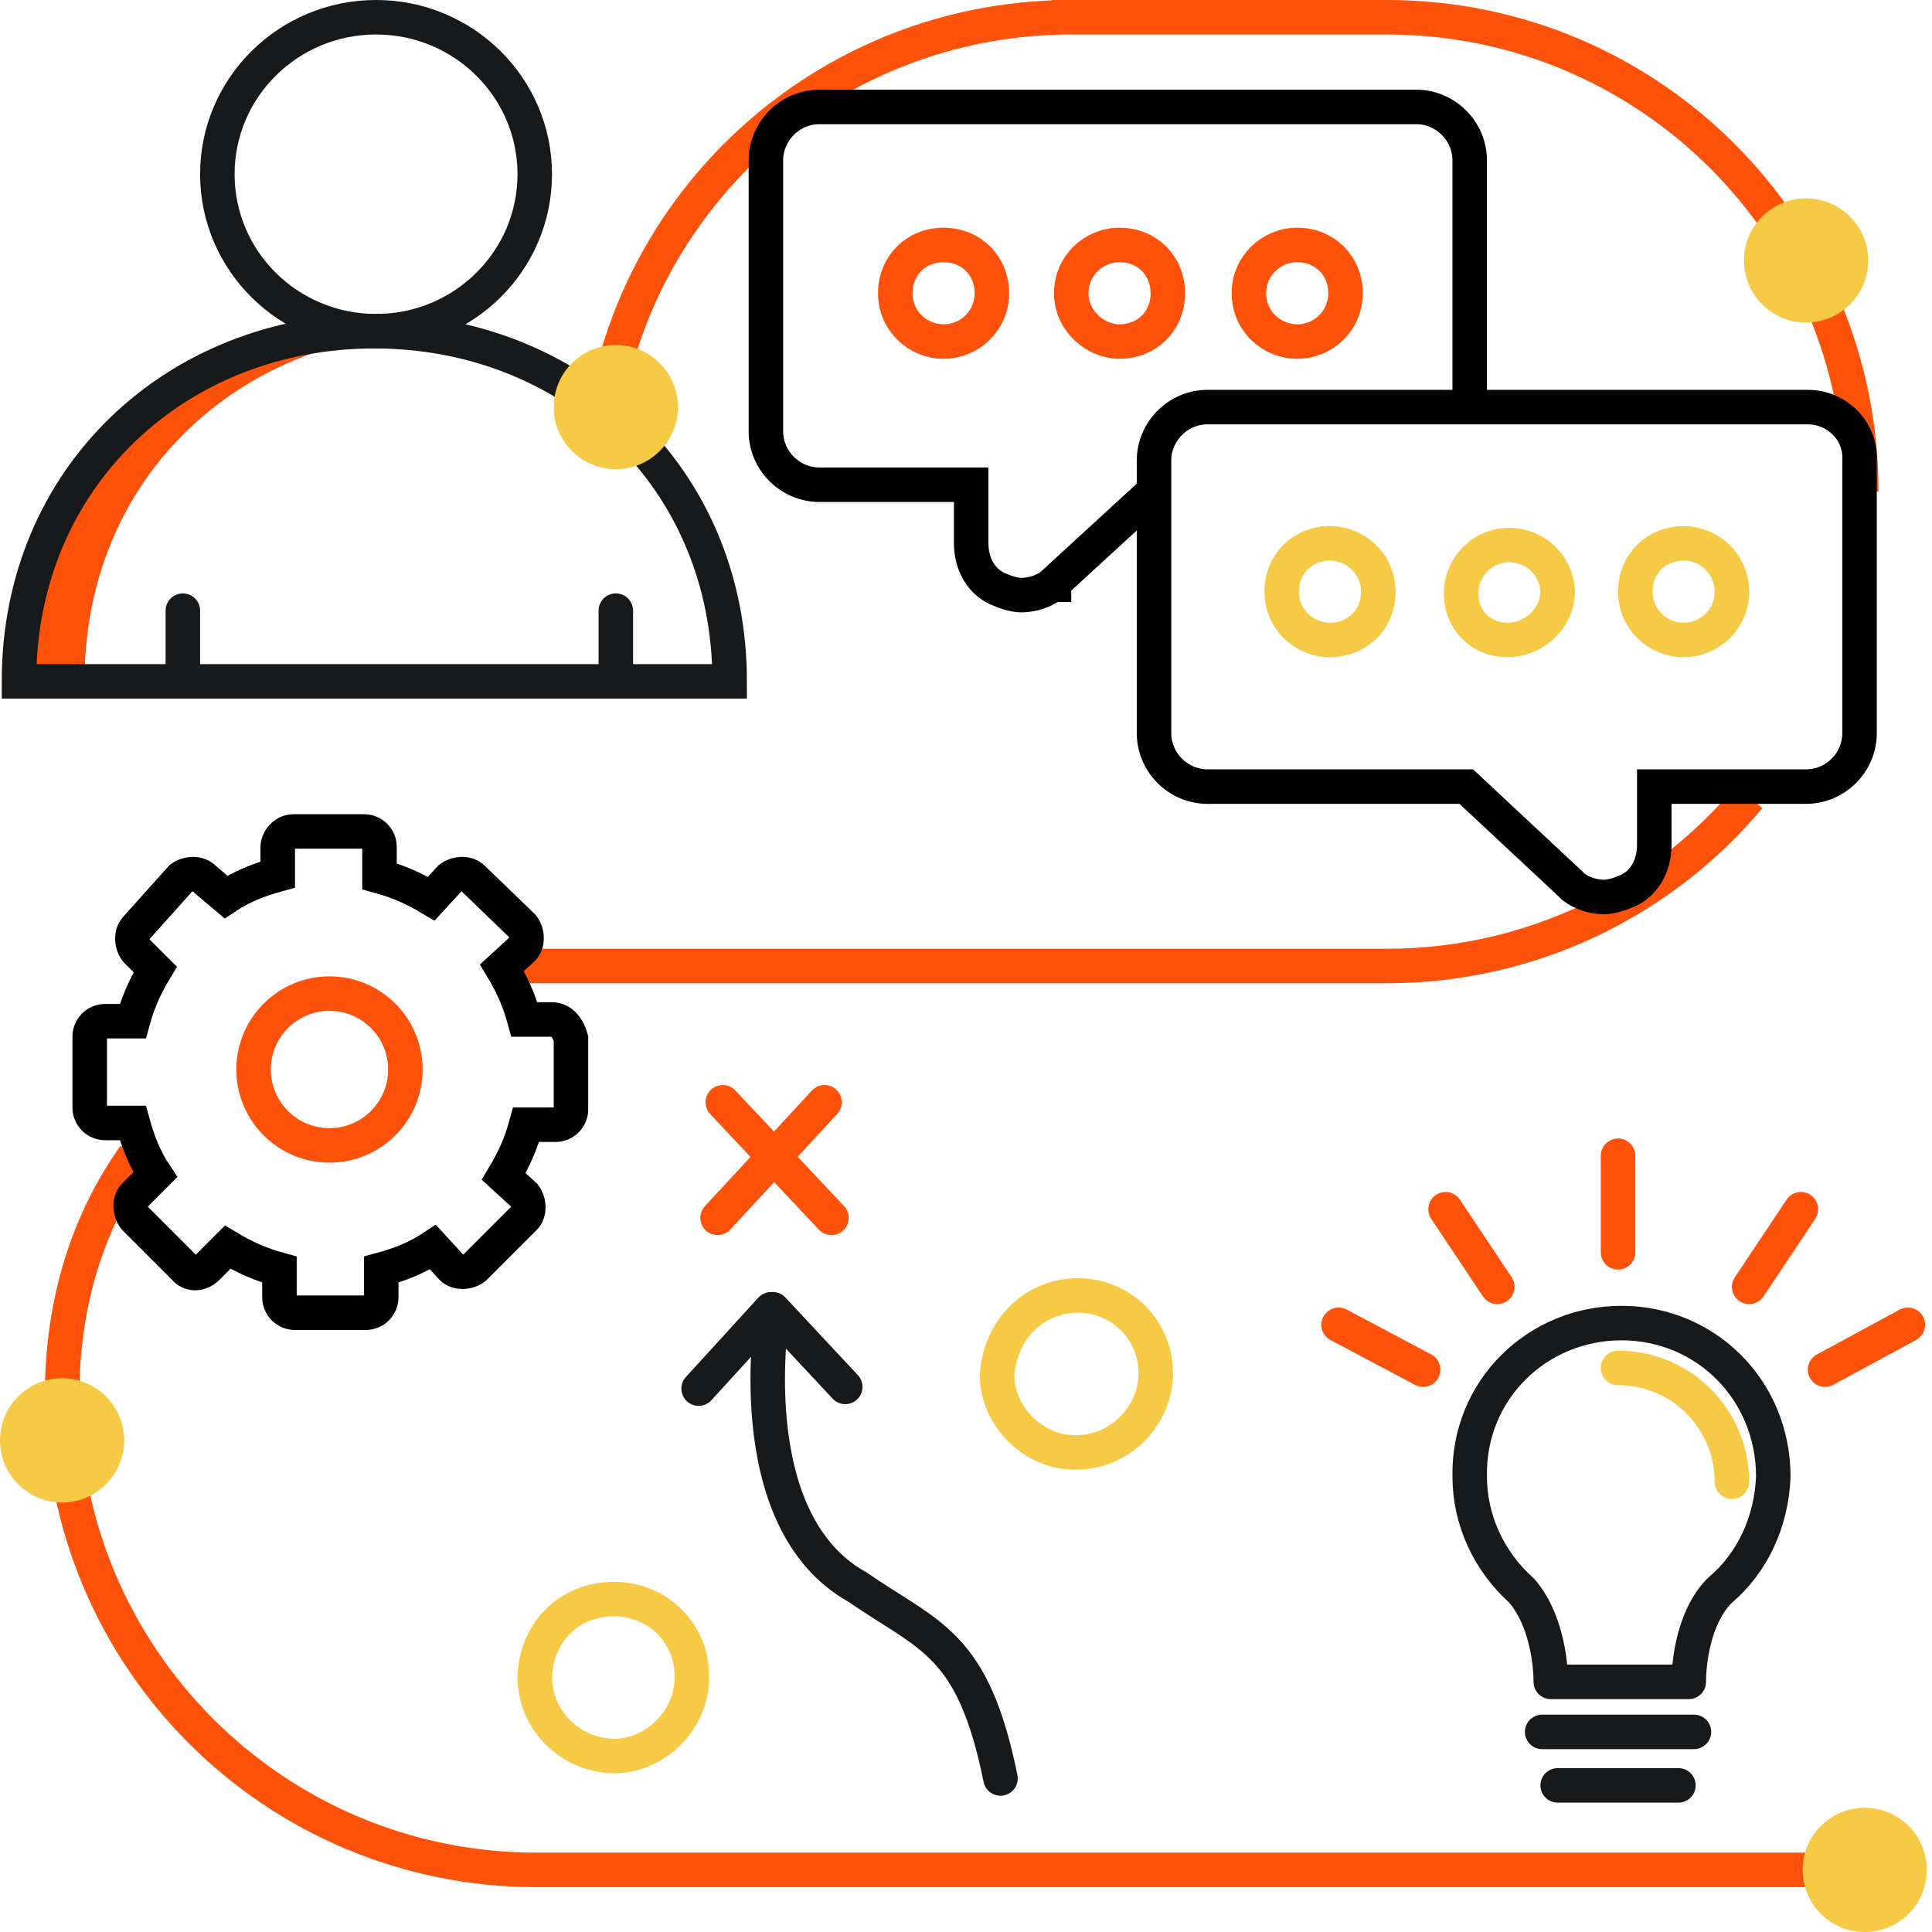
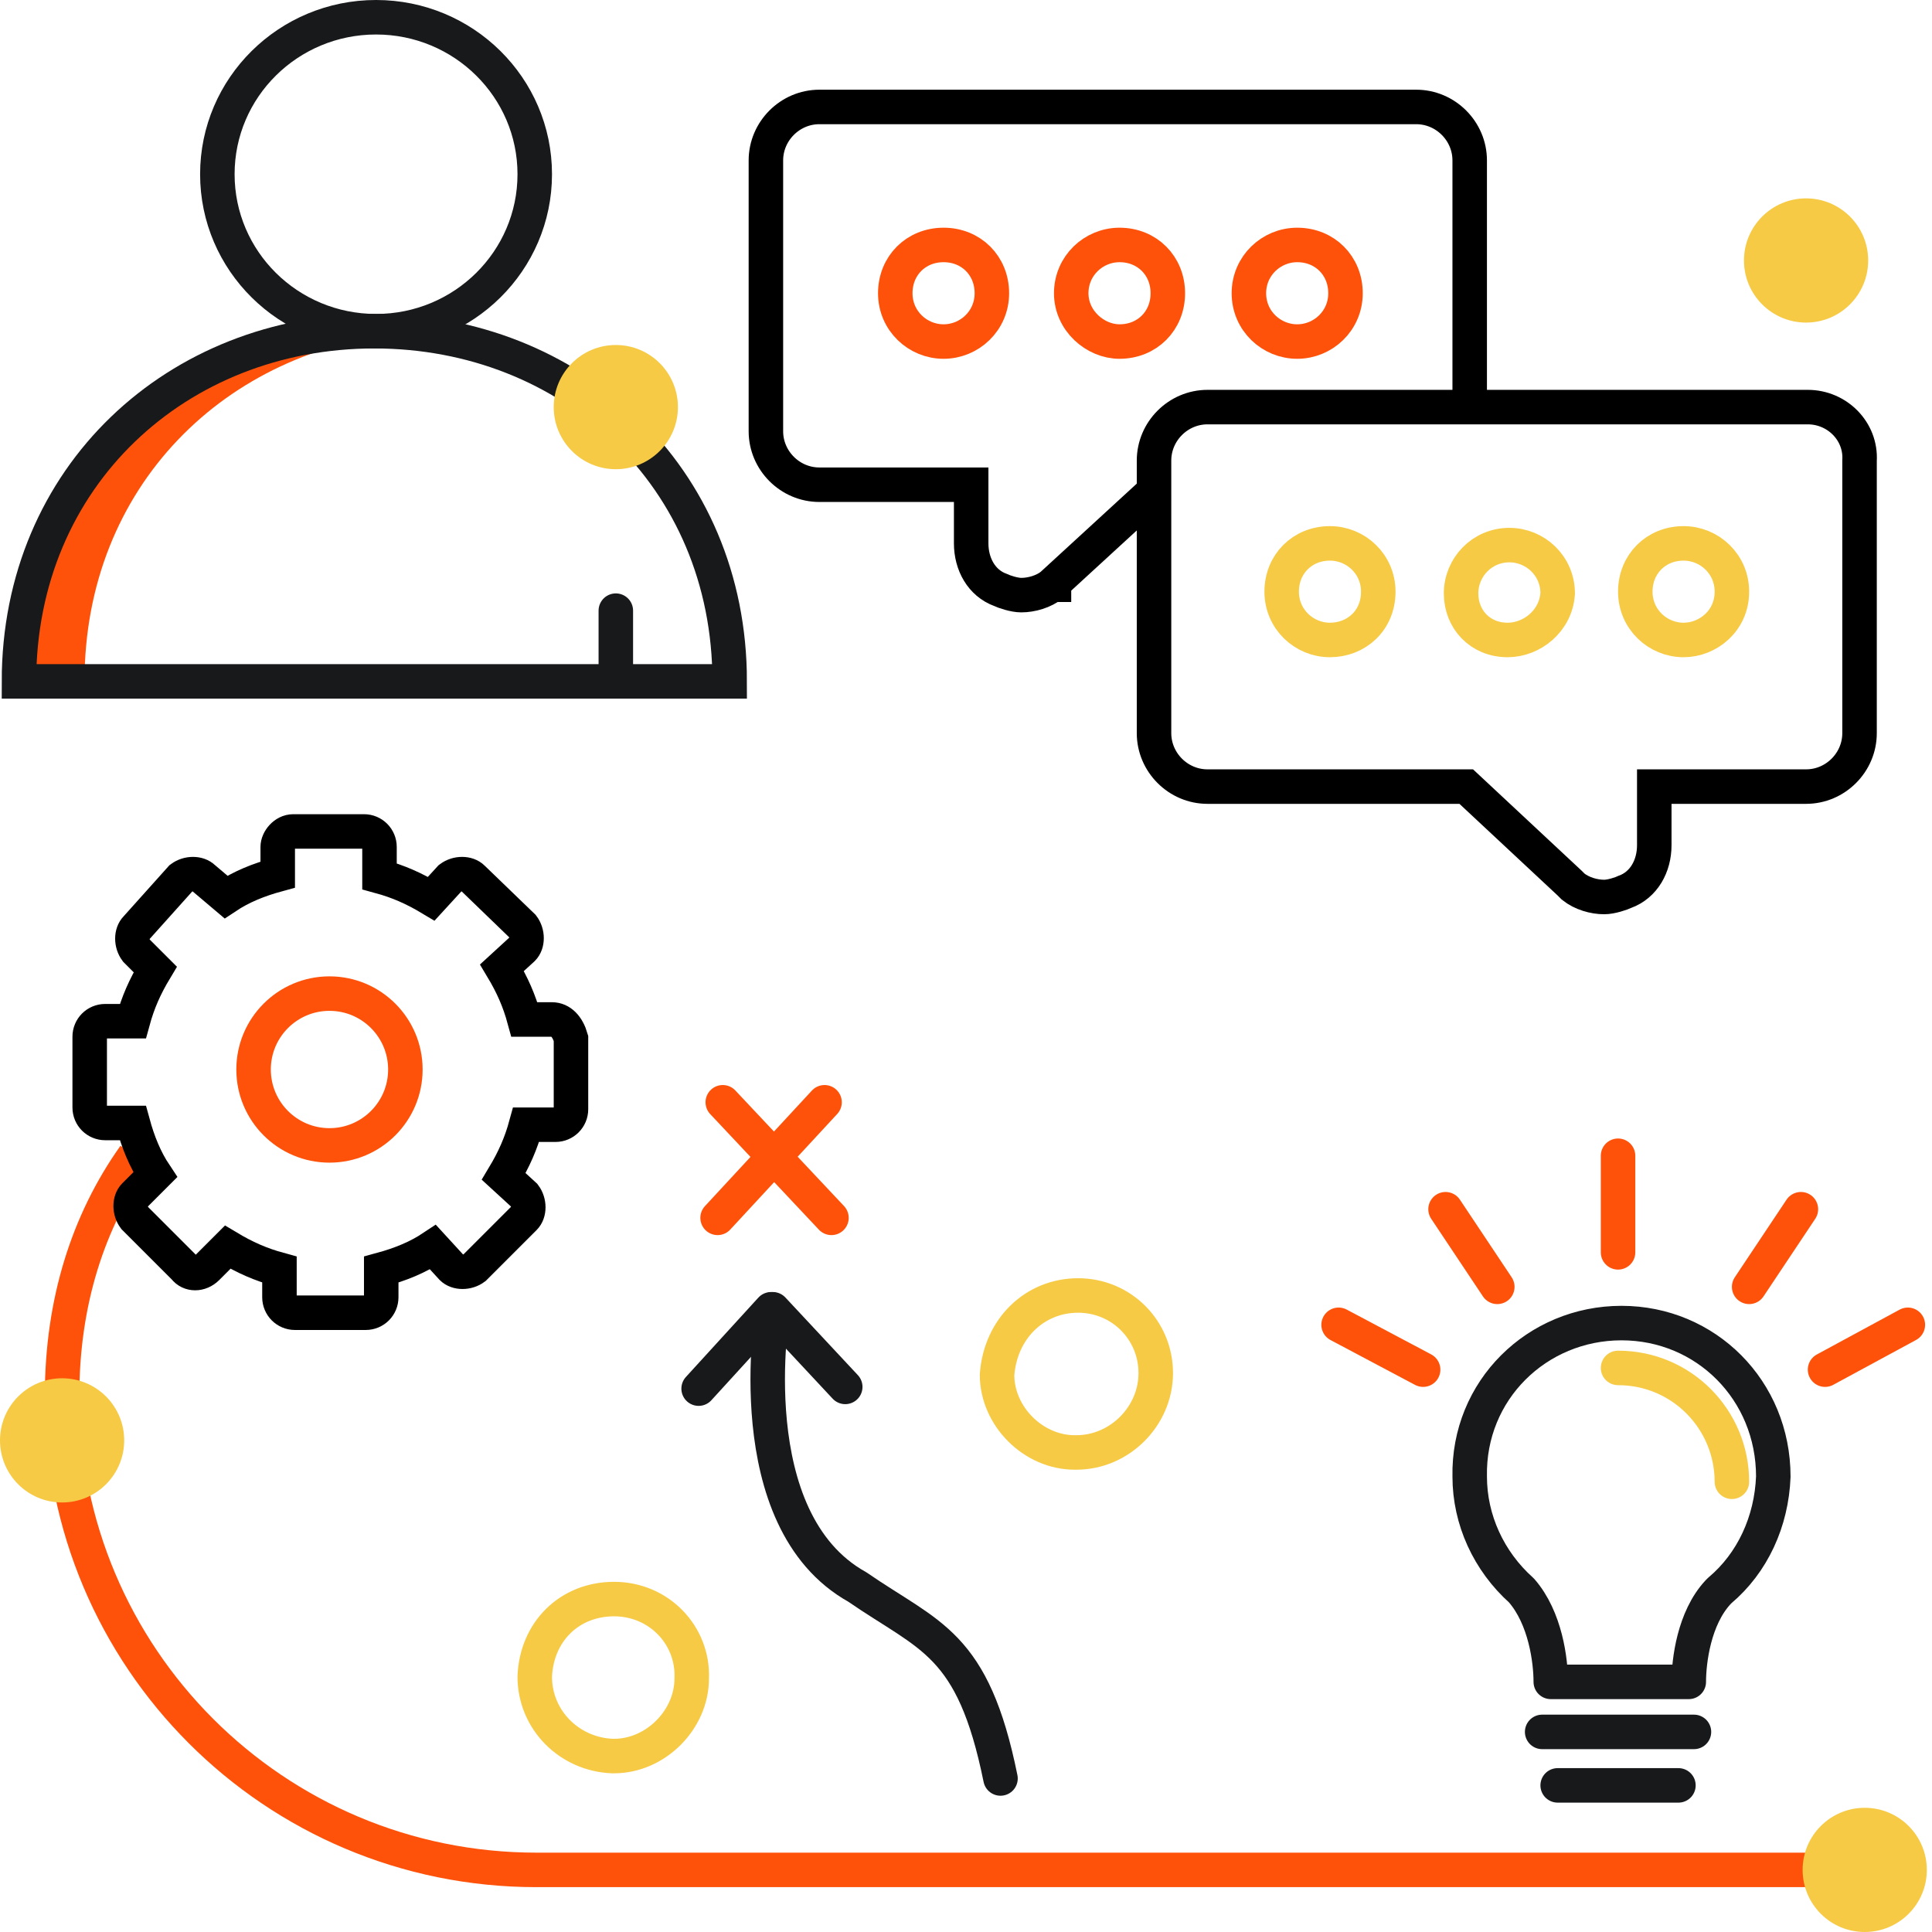
<svg xmlns="http://www.w3.org/2000/svg" xmlns:xlink="http://www.w3.org/1999/xlink" version="1.1" id="Layer_1" x="0px" y="0px" viewBox="0 0 112 112" style="enable-background:new 0 0 112 112;" xml:space="preserve">
  <style type="text/css">
	.st0{fill:none;stroke:#FE520B;stroke-width:2;stroke-miterlimit:10;}
	.st1{clip-path:url(#SVGID_00000160889371021065008040000009877955618779248044_);fill:#FE520B;}
	.st2{fill:none;stroke:#17191B;stroke-width:2;stroke-miterlimit:10;}
	.st3{fill:none;stroke:#17191B;stroke-width:2;stroke-linecap:round;stroke-miterlimit:10;}
	.st4{fill:#F6CA45;}
	.st5{fill:none;stroke:#000000;stroke-width:2;stroke-miterlimit:10;}
	.st6{fill:none;stroke:#FE520B;stroke-width:2;stroke-linecap:round;stroke-linejoin:round;stroke-miterlimit:10;}
	.st7{fill:none;stroke:#17191B;stroke-width:2;stroke-linecap:round;stroke-linejoin:round;stroke-miterlimit:10;}
	.st8{fill:none;stroke:#F6CA45;stroke-width:2;stroke-linecap:round;stroke-miterlimit:10;}
	.st9{fill:none;stroke:#F6CA45;stroke-width:2;stroke-miterlimit:10;}
	.st10{fill:none;stroke:#FE520B;stroke-width:2;stroke-linecap:round;stroke-linejoin:round;}
	.st11{fill:none;stroke:#F6CA45;stroke-width:2;stroke-linecap:round;stroke-linejoin:round;stroke-miterlimit:10;}
</style>
  <g>
-     <path class="st0" d="M107.9,28.5L107.9,28.5C107.9,13.3,95.6,1,80.4,1H61h1.1c-13.2,0-24.2,9.3-26.8,21.6c-0.1,0.6-0.2,1.1-0.3,1.7   " />
-     <path class="st0" d="M29.8,56h50.6c8.4,0,16-3.8,21-9.8" />
    <path class="st0" d="M106,108.4H31.1c-15.2,0-27.5-12.3-27.5-27.5l0,0c0-5.4,1.5-10.1,4.2-13.9" />
  </g>
  <g>
    <g>
      <g>
        <g>
          <g>
            <g>
              <g>
                <defs>
                  <path id="SVGID_1_" d="M42.3,39.5c0-11.9-9.2-20.3-20.6-20.3S1.1,27.6,1.1,39.5H42.3z" />
                </defs>
                <clipPath id="SVGID_00000085961996861530088230000007627267537647764656_">
                  <use xlink:href="#SVGID_1_" style="overflow:visible;" />
                </clipPath>
                <path style="clip-path:url(#SVGID_00000085961996861530088230000007627267537647764656_);fill:#FE520B;" d="M23.6,19.3         c-0.6-0.1-1.3-0.1-1.9-0.1c-11.4,0-20.6,8.4-20.6,20.3h3.8C4.9,28.2,13.1,20.2,23.6,19.3z" />
              </g>
            </g>
          </g>
        </g>
      </g>
      <g>
        <path id="XMLID_00000061436801875793736620000008748494231243226539_" class="st2" d="M42.3,39.5c0-11.9-9.2-20.3-20.6-20.3     S1.1,27.6,1.1,39.5H42.3z" />
      </g>
    </g>
    <g>
      <ellipse class="st2" cx="21.8" cy="10.1" rx="9.2" ry="9.1" />
-       <line class="st3" x1="10.6" y1="39.3" x2="10.6" y2="35.4" />
      <line class="st3" x1="35.7" y1="39.3" x2="35.7" y2="35.4" />
    </g>
  </g>
  <circle class="st4" cx="104.7" cy="15.1" r="3.6" />
  <circle class="st4" cx="3.6" cy="83.5" r="3.6" />
  <circle class="st4" cx="108.1" cy="108.4" r="3.6" />
  <circle class="st4" cx="35.7" cy="23.6" r="3.6" />
  <g>
    <path class="st5" d="M32,59.1h-1.6c-0.3-1.1-0.7-2-1.3-3l1.2-1.1c0.3-0.3,0.3-0.9,0-1.3l-2.9-2.8c-0.3-0.3-0.9-0.3-1.3,0L25,52.1   c-1-0.6-1.9-1-3-1.3v-1.7c0-0.5-0.4-0.9-0.9-0.9H17c-0.5,0-0.9,0.5-0.9,0.9v1.6C15,51,14,51.4,13.1,52l-1.3-1.1   c-0.3-0.3-0.9-0.3-1.3,0l-2.6,2.9c-0.3,0.3-0.3,0.9,0,1.3L9,56.2c-0.6,1-1,1.9-1.3,3H6.1c-0.5,0-0.9,0.4-0.9,0.9v4.1   c0,0.5,0.4,0.9,0.9,0.9h1.6c0.3,1.1,0.7,2.1,1.3,3l-1.2,1.2c-0.3,0.3-0.3,0.9,0,1.3l2.9,2.9c0.3,0.4,0.9,0.4,1.3,0l1.2-1.2   c1,0.6,1.9,1,3,1.3v1.6c0,0.5,0.4,0.9,0.9,0.9h4.1c0.5,0,0.9-0.4,0.9-0.9v-1.6c1.1-0.3,2.1-0.7,3-1.3l1.1,1.2   c0.3,0.3,0.9,0.3,1.3,0l2.9-2.9c0.3-0.3,0.3-0.9,0-1.3l-1.2-1.1c0.6-1,1-1.9,1.3-3h1.7c0.5,0,0.9-0.4,0.9-0.9v-4.1   C32.9,59.5,32.5,59.1,32,59.1z" />
    <circle class="st0" cx="19.1" cy="62" r="4.4" />
  </g>
  <g>
    <line class="st6" x1="41.9" y1="63.9" x2="48.2" y2="70.6" />
    <line class="st6" x1="47.8" y1="63.9" x2="41.6" y2="70.6" />
    <path class="st7" d="M49,80.4l-4.2-4.5c0,0-2.1,12.2,4.9,16.1c4.2,2.9,6.7,3.2,8.3,11.1" />
    <line class="st7" x1="40.5" y1="80.5" x2="44.7" y2="75.9" />
-     <path class="st8" d="M62.5,75.1C62.6,75.1,62.6,75.1,62.5,75.1c2.5,0,4.5,2,4.5,4.5s-2.1,4.6-4.6,4.6h-0.1c-2.4,0-4.5-2.1-4.5-4.5   C58,77,60,75.1,62.5,75.1" />
+     <path class="st8" d="M62.5,75.1c2.5,0,4.5,2,4.5,4.5s-2.1,4.6-4.6,4.6h-0.1c-2.4,0-4.5-2.1-4.5-4.5   C58,77,60,75.1,62.5,75.1" />
    <path class="st8" d="M35.6,92.7L35.6,92.7c2.6,0,4.6,2.1,4.5,4.6c0,2.4-2.1,4.5-4.5,4.5h-0.1c-2.5-0.1-4.5-2.1-4.5-4.6   C31.1,94.6,33,92.7,35.6,92.7" />
  </g>
  <g>
    <path class="st9" d="M97.6,37.1c-1.5,0-2.8-1.2-2.8-2.8s1.2-2.8,2.8-2.8c1.5,0,2.8,1.2,2.8,2.8C100.4,36,99,37.1,97.6,37.1   L97.6,37.1z" />
    <path class="st9" d="M87.4,37.1c-1.6,0-2.7-1.2-2.7-2.7s1.2-2.8,2.8-2.8c1.5,0,2.8,1.2,2.8,2.8C90.2,36,88.8,37.1,87.4,37.1   L87.4,37.1z" />
    <path class="st9" d="M77.1,37.1c-1.5,0-2.8-1.2-2.8-2.8s1.2-2.8,2.8-2.8c1.5,0,2.8,1.2,2.8,2.8C79.9,36,78.6,37.1,77.1,37.1   L77.1,37.1z" />
    <path class="st5" d="M104.8,23.6H70c-1.7,0-3.1,1.4-3.1,3.1v15.8c0,1.7,1.4,3.1,3.1,3.1h15l6,5.6l0.1,0.1l0.1,0.1   c0.5,0.4,1.2,0.6,1.8,0.6c0.4,0,1-0.2,1.2-0.3c1.1-0.4,1.7-1.5,1.7-2.7v-3.4h8.8c1.7,0,3.1-1.4,3.1-3.1V26.7   C107.9,25,106.5,23.6,104.8,23.6z" />
    <path class="st10" d="M54.7,19.8c1.5,0,2.8-1.2,2.8-2.8s-1.2-2.8-2.8-2.8c-1.6,0-2.8,1.2-2.8,2.8S53.2,19.8,54.7,19.8L54.7,19.8z" />
    <path class="st10" d="M64.9,19.8c1.6,0,2.8-1.2,2.8-2.8s-1.2-2.8-2.8-2.8c-1.5,0-2.8,1.2-2.8,2.8S63.5,19.8,64.9,19.8L64.9,19.8z" />
    <path class="st10" d="M75.2,19.8c1.5,0,2.8-1.2,2.8-2.8s-1.2-2.8-2.8-2.8c-1.5,0-2.8,1.2-2.8,2.8S73.7,19.8,75.2,19.8L75.2,19.8z" />
    <path class="st5" d="M67.2,28.2l-6.1,5.6v0.1H61c-0.5,0.4-1.2,0.6-1.8,0.6c-0.4,0-1-0.2-1.2-0.3c-1.1-0.4-1.7-1.5-1.7-2.7v-3.4   h-8.8c-1.7,0-3.1-1.4-3.1-3.1V9.3c0-1.7,1.4-3.1,3.1-3.1h34.6c1.7,0,3.1,1.4,3.1,3.1v14.2" />
  </g>
  <g>
    <g>
      <g>
        <g>
          <g>
            <path class="st11" d="M93.8,79.3c3.7,0,6.6,3,6.6,6.6" />
          </g>
        </g>
      </g>
      <line class="st7" x1="89.4" y1="100.4" x2="98.2" y2="100.4" />
      <line class="st7" x1="90.3" y1="103.5" x2="97.3" y2="103.5" />
      <line class="st6" x1="93.8" y1="72.6" x2="93.8" y2="67" />
      <line class="st6" x1="86.8" y1="74.6" x2="83.8" y2="70.1" />
      <line class="st6" x1="82.5" y1="79.4" x2="77.6" y2="76.8" />
      <line class="st6" x1="101.4" y1="74.6" x2="104.4" y2="70.1" />
      <line class="st6" x1="105.8" y1="79.4" x2="110.6" y2="76.8" />
    </g>
    <path class="st7" d="M94,76.7c4.9,0,8.8,3.9,8.8,8.9c-0.1,2.6-1.2,5-3.1,6.6c0,0-0.1,0.1-0.1,0.1c-1.4,1.5-1.7,4-1.7,5.2h-8   c0-1.2-0.3-3.7-1.7-5.3c-1.9-1.7-3-4.1-3-6.6C85.1,80.6,89.1,76.7,94,76.7" />
  </g>
</svg>